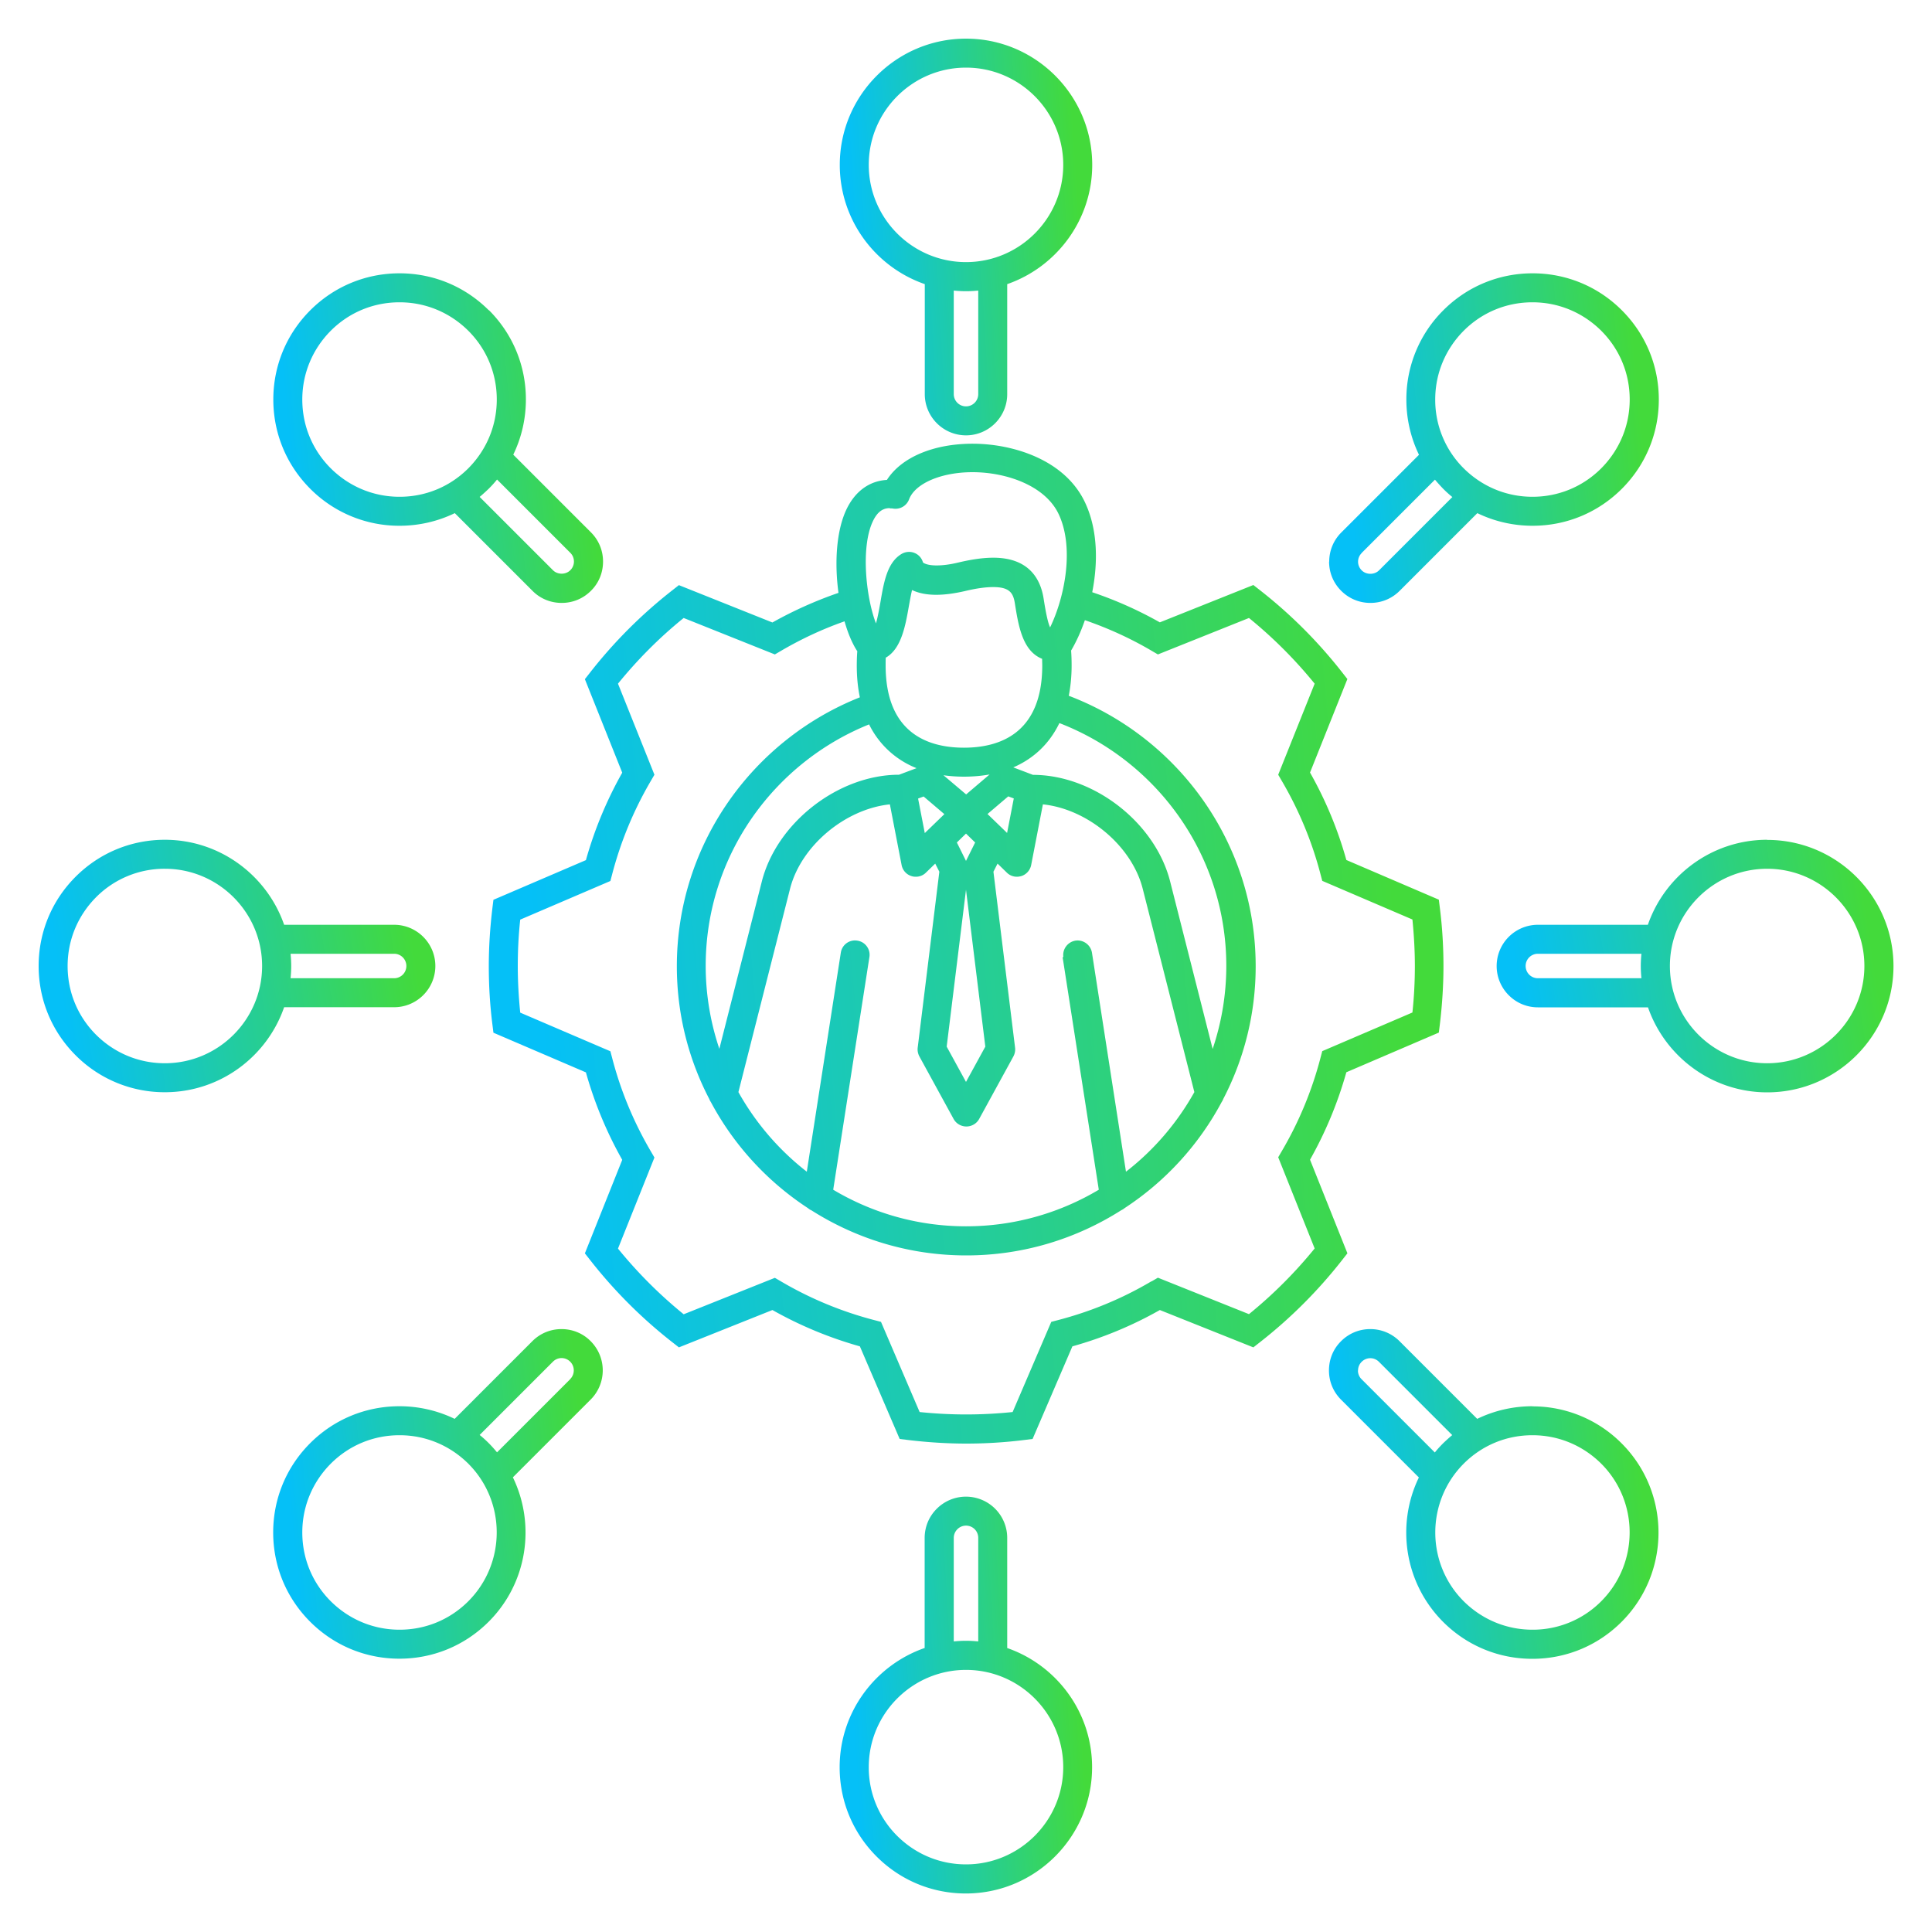
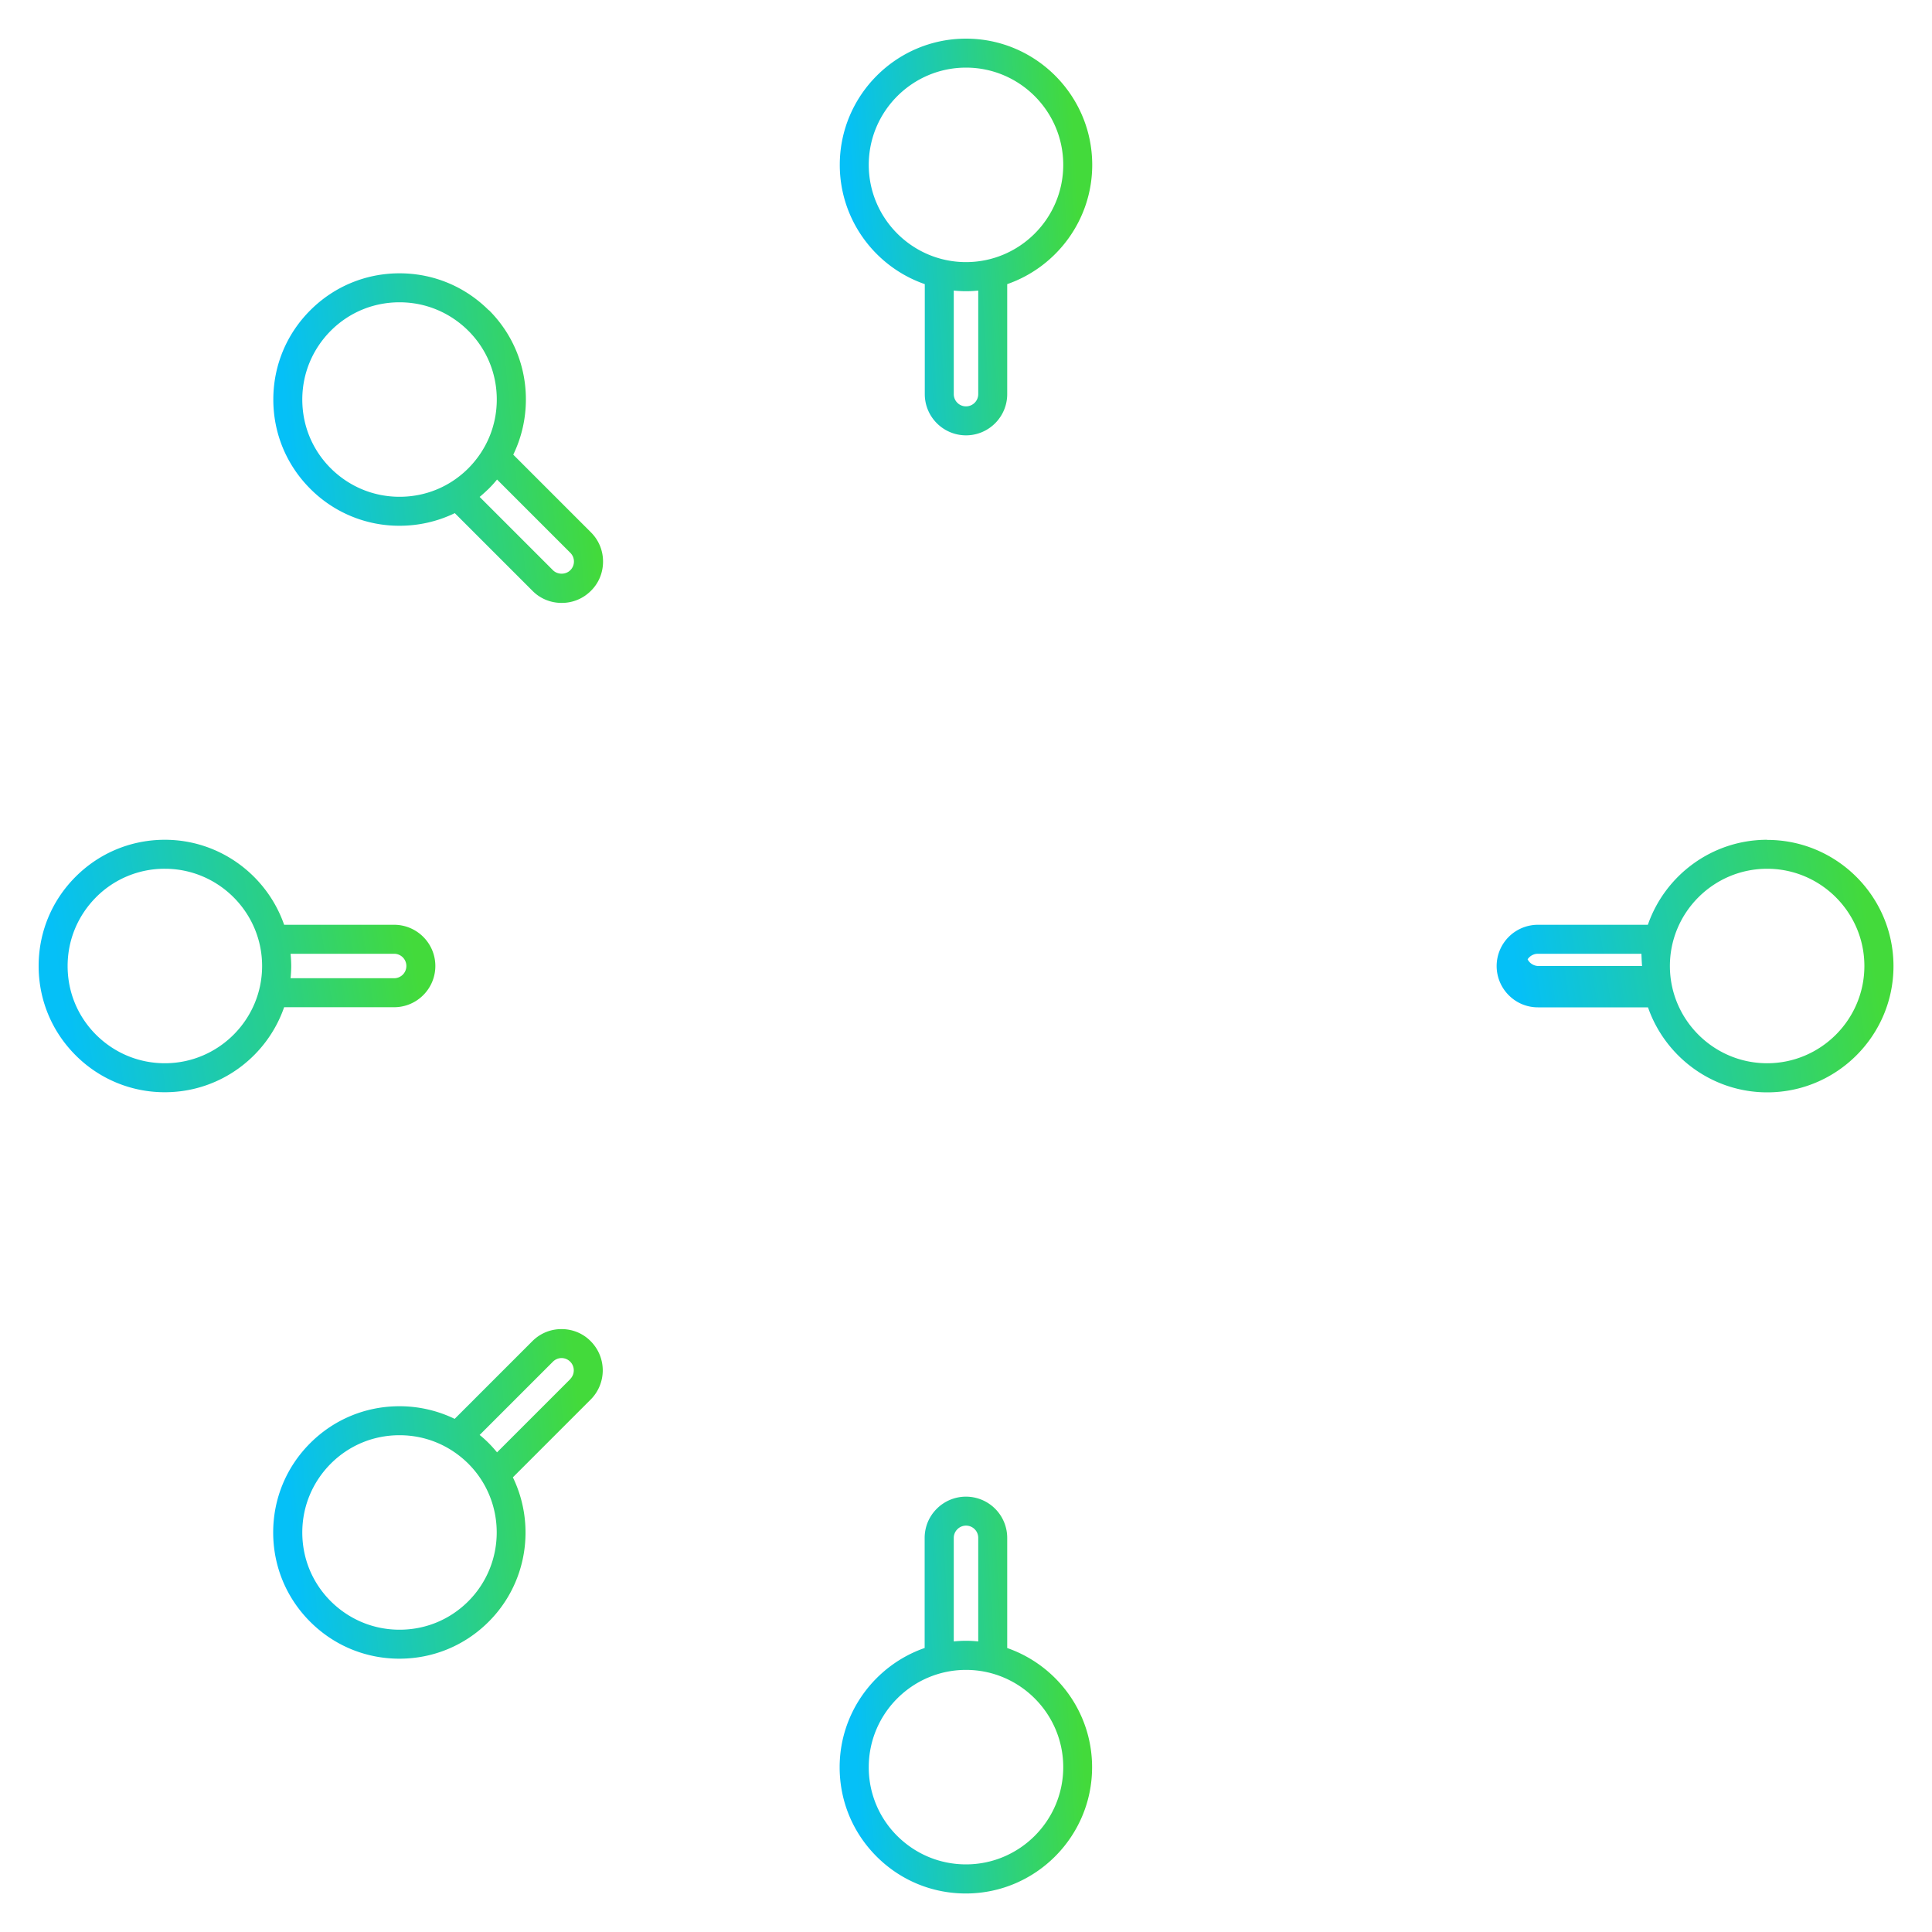
<svg xmlns="http://www.w3.org/2000/svg" xmlns:xlink="http://www.w3.org/1999/xlink" data-name="Layer 1" viewBox="0 0 150 150">
  <defs>
    <linearGradient id="a" x1="272.76" x2="339.25" y1="-245.34" y2="-239.28" gradientTransform="matrix(1 0 0 -1 -231 -169)" gradientUnits="userSpaceOnUse">
      <stop offset="0" stop-color="#05c0f7" />
      <stop offset="1" stop-color="#43da3b" />
    </linearGradient>
    <linearGradient xlink:href="#a" id="b" x1="297.17" x2="314.83" y1="-187.93" y2="-186.86" />
    <linearGradient xlink:href="#a" id="c" x1="335.49" x2="358.43" y1="-203.78" y2="-201.59" />
    <linearGradient xlink:href="#a" id="d" x1="349.1" x2="376.35" y1="-246.86" y2="-242.78" />
    <linearGradient xlink:href="#a" id="e" x1="335.49" x2="358.42" y1="-285.79" y2="-283.6" />
    <linearGradient xlink:href="#a" id="f" x1="297.17" x2="314.83" y1="-301.14" y2="-300.07" />
    <linearGradient xlink:href="#a" id="g" x1="253.57" x2="276.51" y1="-286.41" y2="-284.22" />
    <linearGradient xlink:href="#a" id="h" x1="235.65" x2="262.9" y1="-245.22" y2="-241.13" />
    <linearGradient xlink:href="#a" id="i" x1="253.57" x2="276.51" y1="-204.4" y2="-202.21" />
  </defs>
  <path d="M0 0h150v150H0z" style="fill:none" />
-   <path d="m104.61 97.3-2.9-7.26a30.73 30.73 0 0 0 2.82-6.79l7.18-3.08.08-.64c.18-1.51.28-3.03.28-4.52s-.09-3.02-.28-4.52l-.08-.64-7.18-3.08c-.66-2.37-1.61-4.65-2.82-6.79l2.9-7.26-.4-.51a37.154 37.154 0 0 0-6.39-6.39l-.51-.4-7.26 2.9c-1.68-.95-3.44-1.73-5.25-2.34.45-2.28.44-4.82-.54-6.93-1.57-3.4-5.69-4.6-8.74-4.6s-5.54 1.06-6.66 2.81c-1.38.08-2.49.9-3.16 2.33-.78 1.68-.91 4.16-.6 6.44-1.77.61-3.49 1.38-5.13 2.3l-7.26-2.9-.51.4a37.154 37.154 0 0 0-6.39 6.39l-.4.51 2.9 7.26a30.73 30.73 0 0 0-2.82 6.79l-7.18 3.08-.08.64c-.18 1.5-.28 3.02-.28 4.52s.09 3.02.28 4.52l.08.64 7.18 3.08a30.73 30.73 0 0 0 2.82 6.79l-2.9 7.26.4.51c1.86 2.38 4.02 4.54 6.39 6.39l.51.4 7.26-2.9a30.73 30.73 0 0 0 6.79 2.82l3.09 7.19.64.08c1.51.18 3.03.28 4.52.28s3.01-.09 4.52-.28l.64-.08 3.09-7.19c2.36-.66 4.64-1.6 6.79-2.82l7.26 2.9.51-.4c2.38-1.86 4.53-4.01 6.39-6.39l.4-.51Zm-15.23 2.19c-2.27 1.34-4.7 2.34-7.23 3l-.53.14-3 7c-2.42.25-4.8.25-7.22 0l-3-7-.53-.14c-2.53-.66-4.97-1.67-7.23-3l-.48-.28-7.08 2.83a35.125 35.125 0 0 1-5.1-5.1l2.83-7.07-.28-.48c-1.33-2.27-2.34-4.7-3-7.24l-.14-.53-7-3c-.12-1.2-.19-2.41-.19-3.61s.06-2.41.19-3.61l7-3 .14-.53c.66-2.53 1.67-4.97 3-7.24l.28-.48-2.83-7.07c1.52-1.87 3.23-3.59 5.1-5.1l7.08 2.83.48-.28c1.57-.92 3.22-1.69 4.93-2.29.26.92.6 1.73.99 2.32-.03.38-.04.75-.04 1.12 0 .88.08 1.7.24 2.46-8.31 3.3-14.21 11.41-14.21 20.88 0 3.72.91 7.22 2.52 10.31.03.09.08.17.13.25 1.78 3.33 4.38 6.16 7.53 8.22.08.07.17.13.27.17 3.48 2.21 7.6 3.5 12.02 3.5s8.54-1.29 12.02-3.5c.1-.05.19-.1.27-.17 3.15-2.06 5.75-4.89 7.53-8.22.05-.08.1-.16.13-.25a22.26 22.26 0 0 0 2.52-10.31c0-9.59-6.04-17.78-14.51-21 .14-.73.22-1.51.22-2.34 0-.39-.01-.78-.04-1.17.39-.66.76-1.46 1.07-2.36 1.8.62 3.54 1.41 5.19 2.38l.48.28 7.07-2.83c1.87 1.52 3.58 3.23 5.1 5.1l-2.83 7.07.28.48c1.33 2.27 2.34 4.7 3 7.23l.14.53 7 3c.12 1.2.19 2.42.19 3.61s-.06 2.4-.19 3.61l-7 3-.14.53c-.66 2.53-1.67 4.97-3 7.23l-.28.48 2.83 7.08a35.125 35.125 0 0 1-5.1 5.1L89.9 99.2l-.48.28Zm-20.3-60.02c.09 0 .19 0 .29.02.52.07 1.02-.22 1.21-.72.47-1.24 2.5-2.11 4.93-2.11 2.58 0 5.65 1.02 6.7 3.29 1.21 2.61.45 6.43-.68 8.76-.16-.34-.31-1-.51-2.27-.23-1.43-1.09-3.14-3.9-3.14-.76 0-1.64.12-2.7.37-.66.16-1.23.23-1.71.23-.75 0-1.02-.2-1.05-.23a1.11 1.11 0 0 0-.66-.74c-.32-.13-.69-.1-.99.07-1.12.66-1.38 2.15-1.65 3.73-.08.45-.2 1.15-.35 1.67-.79-2.06-1.18-5.93-.25-7.91.43-.92.94-1.04 1.35-1.04Zm11.84 12.19c0 5.28-3.31 6.39-6.08 6.39s-6.08-1.11-6.08-6.39c0-.2 0-.4.01-.6 1.21-.68 1.53-2.51 1.78-3.92.07-.38.16-.9.26-1.33.46.22 1.07.37 1.88.37.65 0 1.4-.1 2.23-.29.87-.21 1.61-.31 2.19-.31 1.25 0 1.55.44 1.68 1.24.28 1.76.59 3.72 2.12 4.33 0 .18.01.35.01.53Zm1.58 22.65 2.81 18.06c-3.02 1.8-6.55 2.84-10.31 2.84s-7.29-1.04-10.31-2.84l2.81-18.06c.1-.61-.32-1.19-.94-1.28-.61-.1-1.19.32-1.28.94l-2.64 17a20.485 20.485 0 0 1-5.31-6.18L61.34 69c.85-3.34 4.29-6.19 7.75-6.55l.91 4.71c.08.41.37.74.77.86.11.04.23.05.34.05.29 0 .57-.11.78-.32l.72-.7.32.63-1.68 13.66c-.03.23.02.47.13.68l2.66 4.86c.2.36.58.58.99.58s.79-.22.99-.58l2.66-4.86c.11-.21.16-.44.13-.68l-1.68-13.66.32-.63.72.7c.21.21.49.32.78.32.11 0 .23-.02.34-.05.39-.12.69-.45.77-.86l.91-4.71c3.46.36 6.9 3.21 7.75 6.55l4.01 15.79c-1.34 2.4-3.15 4.51-5.31 6.18l-2.64-17c-.1-.61-.67-1.03-1.28-.94-.61.1-1.03.67-.94 1.28Zm-8.21-8.9.71-.69.71.69-.71 1.43-.71-1.43Zm2.21 15.85L75 84l-1.5-2.74L75 69.08l1.5 12.18ZM73.33 63.2l-1.53 1.48-.52-2.68.43-.16 1.61 1.37Zm4.87 1.48-1.53-1.48 1.61-1.37.43.16-.52 2.68ZM75 61.67l-1.75-1.48c.5.07 1.03.11 1.59.11.7 0 1.36-.06 1.99-.17l-1.82 1.55Zm-7.52-5.42a6.935 6.935 0 0 0 3.68 3.39l-1.36.51c-4.71 0-9.49 3.72-10.65 8.28l-3.3 13c-.68-2.02-1.06-4.19-1.06-6.44 0-8.49 5.26-15.76 12.69-18.75Zm23.37 12.19c-1.16-4.57-5.93-8.28-10.65-8.28l-1.53-.58c1.6-.69 2.82-1.86 3.58-3.44C89.82 59.06 95.21 66.41 95.21 75c0 2.25-.38 4.42-1.06 6.44l-3.3-13Z" style="fill:url(#a)" />
  <path d="M75 33.8c1.77 0 3.2-1.44 3.2-3.2v-8.54c3.83-1.33 6.6-4.98 6.6-9.26C84.8 7.4 80.4 3 75 3s-9.8 4.4-9.8 9.8c0 4.28 2.76 7.93 6.6 9.26v8.54c0 1.77 1.44 3.2 3.2 3.2Zm0-28.55c4.16 0 7.55 3.39 7.55 7.55s-3.39 7.55-7.55 7.55-7.55-3.39-7.55-7.55S70.84 5.25 75 5.25Zm0 26.3a.95.95 0 0 1-.95-.95v-8.04c.31.03.63.05.95.05s.64-.02.95-.05v8.04c0 .53-.43.95-.95.95Z" style="fill:url(#b)" />
-   <path d="M103.19 43.6c0 .86.33 1.66.94 2.27.61.61 1.41.94 2.27.94s1.66-.33 2.27-.94l6.03-6.03c1.32.64 2.78.98 4.29.98 2.62 0 5.08-1.02 6.93-2.87 1.85-1.85 2.87-4.31 2.87-6.93s-1.02-5.08-2.87-6.93c-1.85-1.85-4.31-2.87-6.93-2.87s-5.08 1.02-6.93 2.87a9.735 9.735 0 0 0-2.87 6.93c0 1.51.34 2.97.98 4.29l-6.03 6.03c-.61.61-.94 1.41-.94 2.27Zm2.53-.67 5.69-5.69c.2.24.42.48.64.71.23.23.46.44.71.64l-5.69 5.69c-.36.36-.99.36-1.35 0-.18-.18-.28-.42-.28-.67s.1-.49.28-.67Zm5.71-11.91c0-2.02.79-3.91 2.21-5.34 1.43-1.43 3.32-2.21 5.34-2.21s3.91.79 5.34 2.21c1.43 1.43 2.21 3.32 2.21 5.34s-.79 3.91-2.21 5.34c-1.43 1.43-3.32 2.21-5.34 2.21s-3.91-.79-5.34-2.21a7.487 7.487 0 0 1-2.21-5.34Z" style="fill:url(#c)" />
-   <path d="M137.2 65.2c-4.28 0-7.93 2.76-9.26 6.6h-8.54a3.203 3.203 0 0 0-2.26 5.47c.61.61 1.41.94 2.27.94h8.54c1.33 3.83 4.98 6.6 9.26 6.6 5.4 0 9.8-4.4 9.8-9.8s-4.4-9.8-9.8-9.8Zm0 17.35c-4.16 0-7.55-3.39-7.55-7.55s3.39-7.55 7.55-7.55 7.55 3.39 7.55 7.55-3.39 7.55-7.55 7.55ZM118.45 75c0-.53.43-.95.95-.95h8.04c-.03.31-.05.63-.05.95s.02.64.05.95h-8.04a.95.95 0 0 1-.95-.95Z" style="fill:url(#d)" />
-   <path d="M118.98 109.18c-1.51 0-2.97.34-4.29.98l-6.03-6.03c-.6-.6-1.41-.94-2.27-.94s-1.66.33-2.27.94c-.61.6-.94 1.41-.94 2.27s.33 1.66.94 2.27l6.04 6.04c-1.77 3.65-1.14 8.18 1.88 11.21 1.85 1.85 4.31 2.87 6.93 2.87s5.08-1.02 6.93-2.87c3.82-3.82 3.82-10.04 0-13.86a9.735 9.735 0 0 0-6.93-2.87Zm-5.34 15.14c-2.94-2.94-2.94-7.73 0-10.68 1.43-1.43 3.32-2.21 5.34-2.21s3.91.79 5.34 2.21c2.94 2.94 2.94 7.73 0 10.68a7.487 7.487 0 0 1-5.34 2.21c-2.02 0-3.91-.79-5.34-2.21Zm-8.2-17.92c0-.26.1-.49.28-.67.18-.18.42-.28.67-.28s.49.1.67.28l5.69 5.69c-.24.2-.48.42-.71.64-.23.23-.44.46-.64.71l-5.69-5.69a.947.947 0 0 1-.28-.67Z" style="fill:url(#e)" />
+   <path d="M137.2 65.2c-4.28 0-7.93 2.76-9.26 6.6h-8.54a3.203 3.203 0 0 0-2.26 5.47c.61.61 1.41.94 2.27.94h8.54c1.33 3.83 4.98 6.6 9.26 6.6 5.4 0 9.8-4.4 9.8-9.8s-4.4-9.8-9.8-9.8Zm0 17.35c-4.16 0-7.55-3.39-7.55-7.55s3.39-7.55 7.55-7.55 7.55 3.39 7.55 7.55-3.39 7.55-7.55 7.55ZM118.45 75c0-.53.43-.95.95-.95h8.04s.02.64.05.95h-8.04a.95.95 0 0 1-.95-.95Z" style="fill:url(#d)" />
  <path d="M78.2 127.94v-8.54a3.203 3.203 0 0 0-5.47-2.26c-.61.61-.94 1.41-.94 2.27v8.54c-3.83 1.33-6.6 4.98-6.6 9.26 0 2.62 1.02 5.08 2.87 6.93s4.31 2.87 6.93 2.87c5.4 0 9.8-4.4 9.8-9.8 0-4.28-2.76-7.93-6.6-9.26ZM75 144.75c-2.02 0-3.91-.79-5.34-2.21a7.487 7.487 0 0 1-2.21-5.34c0-4.16 3.39-7.55 7.55-7.55s7.55 3.39 7.55 7.55-3.39 7.55-7.55 7.55Zm-.67-26.02a.947.947 0 0 1 1.62.67v8.04c-.31-.03-.63-.05-.95-.05s-.64.02-.95.05v-8.04c0-.25.1-.49.28-.67Z" style="fill:url(#f)" />
  <path d="M43.6 103.19c-.86 0-1.66.33-2.27.94l-6.03 6.03a9.813 9.813 0 0 0-4.29-.98c-2.62 0-5.08 1.02-6.93 2.87-1.85 1.85-2.87 4.31-2.87 6.93s1.02 5.08 2.87 6.93c1.85 1.85 4.31 2.87 6.93 2.87s5.08-1.02 6.93-2.87c3.03-3.03 3.65-7.56 1.88-11.21l6.04-6.04a3.205 3.205 0 0 0 0-4.53c-.6-.61-1.41-.94-2.27-.94Zm.68 3.88-5.69 5.69c-.2-.24-.41-.48-.64-.71-.23-.23-.46-.44-.71-.64l5.69-5.69c.18-.18.42-.28.67-.28s.49.1.67.28c.37.37.37.98 0 1.35Zm-7.92 17.25c-1.43 1.43-3.32 2.21-5.34 2.21s-3.91-.79-5.34-2.21c-1.43-1.43-2.21-3.32-2.21-5.34s.79-3.91 2.21-5.34c1.43-1.43 3.32-2.21 5.34-2.21s3.91.79 5.34 2.21c2.94 2.94 2.94 7.73 0 10.68Z" style="fill:url(#g)" />
  <path d="M30.6 78.2c1.77 0 3.2-1.44 3.2-3.2 0-1.77-1.44-3.2-3.2-3.2h-8.54c-1.33-3.83-4.98-6.6-9.26-6.6-2.62 0-5.08 1.02-6.93 2.87C4.02 69.92 3 72.38 3 75s1.02 5.08 2.87 6.93a9.735 9.735 0 0 0 6.93 2.87c4.28 0 7.93-2.76 9.26-6.6h8.54Zm-17.8 4.35c-2.02 0-3.91-.79-5.34-2.21-1.43-1.43-2.21-3.32-2.21-5.34s.79-3.91 2.21-5.34a7.487 7.487 0 0 1 5.34-2.21c4.16 0 7.55 3.39 7.55 7.55s-3.39 7.55-7.55 7.55ZM31.55 75c0 .53-.43.95-.95.95h-8.04c.03-.31.05-.63.05-.95s-.02-.64-.05-.95h8.04c.53 0 .95.43.95.95Z" style="fill:url(#h)" />
  <path d="M37.95 24.09c-1.85-1.85-4.31-2.87-6.93-2.87s-5.08 1.02-6.93 2.87c-1.85 1.85-2.87 4.31-2.87 6.93s1.02 5.08 2.87 6.93a9.735 9.735 0 0 0 6.93 2.87c1.51 0 2.97-.34 4.29-.98l6.03 6.03c.6.61 1.41.94 2.27.94s1.66-.33 2.27-.94c.61-.6.94-1.41.94-2.27s-.33-1.66-.94-2.27l-6.03-6.03c.64-1.32.98-2.78.98-4.29 0-2.62-1.02-5.08-2.87-6.93Zm6.61 19.51c0 .25-.1.49-.28.67-.36.36-.99.36-1.35 0l-5.69-5.69c.24-.2.48-.42.71-.64.23-.23.44-.46.64-.71l5.69 5.69c.18.18.28.42.28.67Zm-18.88-7.24c-1.43-1.43-2.21-3.32-2.21-5.34s.79-3.91 2.21-5.34c1.43-1.43 3.32-2.21 5.34-2.21s3.91.79 5.34 2.21c1.43 1.43 2.21 3.32 2.21 5.34s-.79 3.91-2.21 5.34c-1.43 1.43-3.32 2.21-5.34 2.21s-3.91-.79-5.34-2.21Z" style="fill:url(#i)" />
</svg>